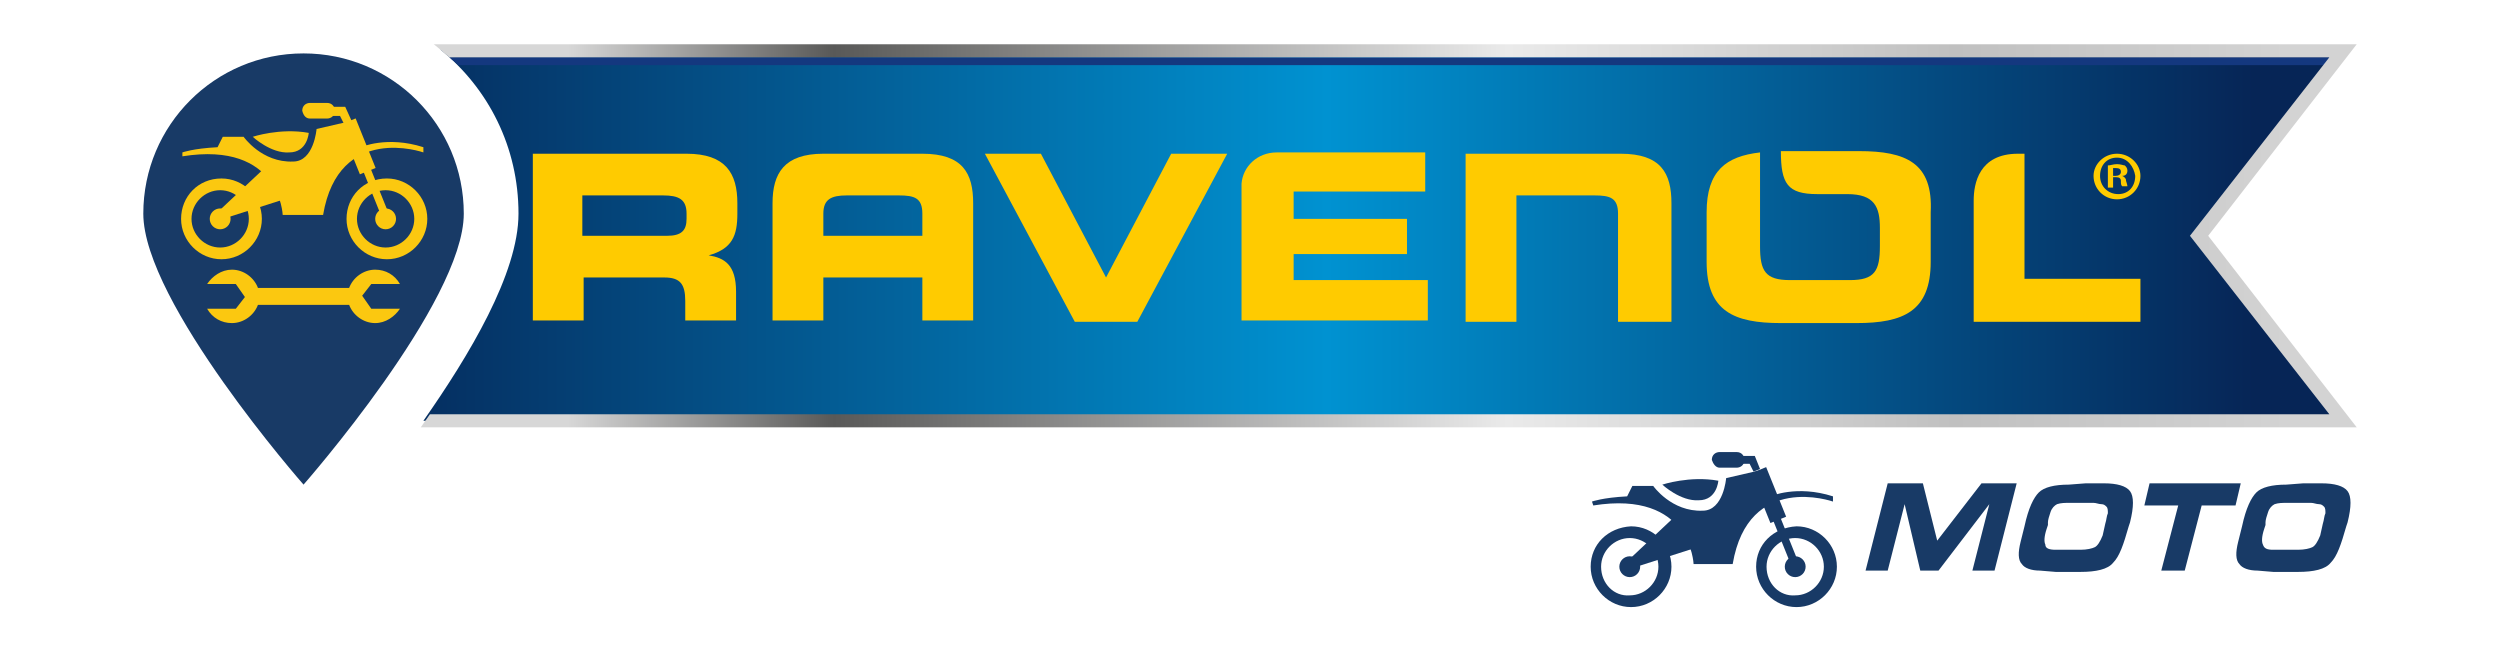
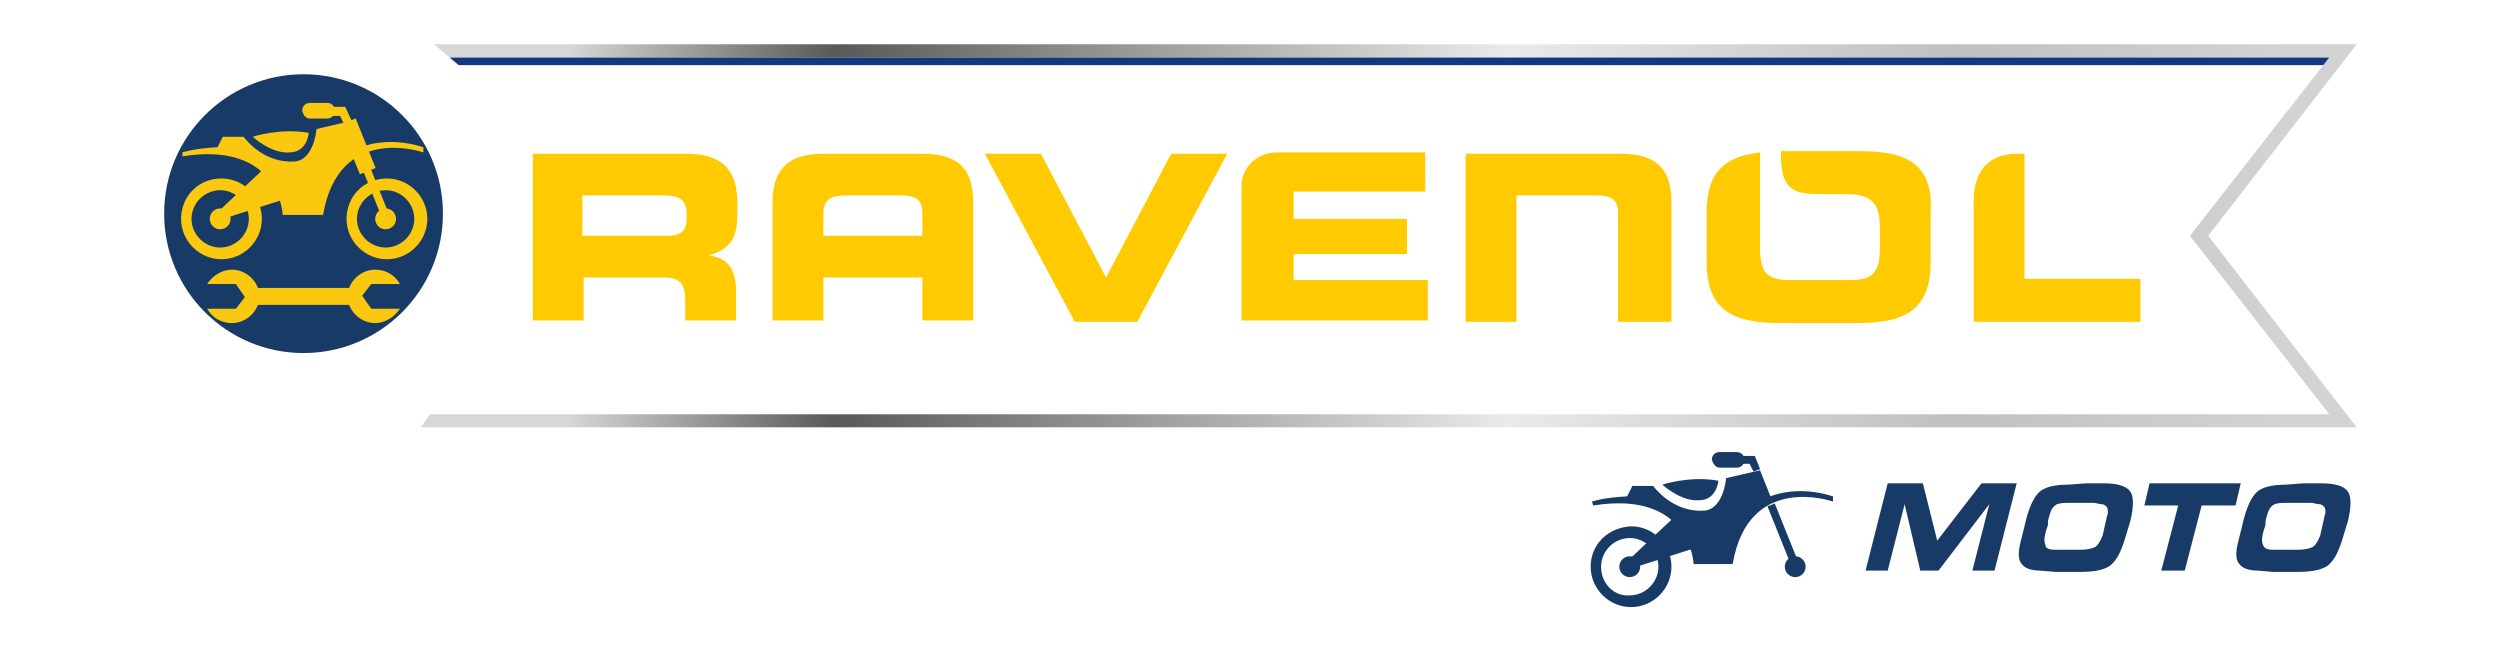
<svg xmlns="http://www.w3.org/2000/svg" version="1.1" id="Livello_1" x="0px" y="0px" viewBox="0 0 191.9 50" style="enable-background:new 0 0 191.9 50;" xml:space="preserve">
  <style type="text/css">
	.st0{fill:#183A66;}
	.st1{fill:url(#SVGID_1_);}
	.st2{fill:#14387F;}
	.st3{fill:#FFCB00;}
	.st4{fill:url(#SVGID_00000055669207126317835080000007626195719269860535_);}
	.st5{fill:#FBC810;}
</style>
  <g>
    <g>
      <g>
        <path class="st0" d="M151.4,43.8l1.3-5.1l-3.9,5.1h-1.4l-1.2-5.1l-1.3,5.1h-1.7l1.7-6.7h2.7l1.1,4.4l3.4-4.4h2.7l-1.7,6.7H151.4z     " />
        <path class="st0" d="M160.1,37.1l1.4,0c1,0,1.7,0.2,2,0.6s0.3,1.2,0,2.4l-0.1,0.3c-0.4,1.4-0.7,2.3-1.2,2.8     c-0.4,0.5-1.3,0.7-2.5,0.7l-1.3,0l-0.6,0l-1.2-0.1c-0.7,0-1.2-0.2-1.4-0.5c-0.3-0.3-0.3-0.9-0.1-1.7l0.3-1.2     c0.3-1.4,0.7-2.2,1.1-2.6c0.4-0.4,1.2-0.6,2.3-0.6L160.1,37.1z M157.8,42.2l1,0l0.9,0c0.5,0,0.9-0.1,1.1-0.2     c0.2-0.1,0.4-0.4,0.6-0.9l0.2-0.9c0.1-0.3,0.1-0.6,0.2-0.8c0-0.2,0-0.4-0.1-0.5c-0.1-0.1-0.2-0.2-0.4-0.2c-0.2,0-0.4-0.1-0.6-0.1     l-1.8,0c-0.4,0-0.7,0-1,0.1c-0.2,0.1-0.4,0.3-0.5,0.6c-0.1,0.3-0.2,0.6-0.2,0.8l0,0.2l-0.1,0.3c-0.2,0.6-0.2,1-0.1,1.2     C157,42.1,157.3,42.2,157.8,42.2z" />
        <path class="st0" d="M165.9,43.8l1.3-5h-2.6l0.4-1.7h7l-0.4,1.7H169l-1.3,5H165.9z" />
        <path class="st0" d="M176.8,37.1l1.4,0c1,0,1.7,0.2,2,0.6s0.3,1.2,0,2.4l-0.1,0.3c-0.4,1.4-0.7,2.3-1.2,2.8     c-0.4,0.5-1.3,0.7-2.5,0.7l-1.3,0l-0.6,0l-1.2-0.1c-0.7,0-1.2-0.2-1.4-0.5c-0.3-0.3-0.3-0.9-0.1-1.7l0.3-1.2     c0.3-1.4,0.7-2.2,1.1-2.6c0.4-0.4,1.2-0.6,2.3-0.6L176.8,37.1z M174.5,42.2l1,0l0.9,0c0.5,0,0.9-0.1,1.1-0.2     c0.2-0.1,0.4-0.4,0.6-0.9l0.2-0.9c0.1-0.3,0.1-0.6,0.2-0.8c0-0.2,0-0.4-0.1-0.5c-0.1-0.1-0.2-0.2-0.4-0.2c-0.2,0-0.4-0.1-0.6-0.1     l-1.8,0c-0.4,0-0.7,0-1,0.1c-0.2,0.1-0.4,0.3-0.5,0.6c-0.1,0.3-0.2,0.6-0.2,0.8l0,0.2l-0.1,0.3c-0.2,0.6-0.2,1-0.1,1.2     C173.8,42.1,174,42.2,174.5,42.2z" />
      </g>
      <g>
        <g>
-           <path class="st0" d="M134.8,43.5c0,1.7,1.4,3.1,3.1,3.1c1.7,0,3.1-1.4,3.1-3.1s-1.4-3.1-3.1-3.1      C136.1,40.5,134.8,41.8,134.8,43.5z M135.6,43.5c0-1.2,1-2.2,2.2-2.2c1.2,0,2.2,1,2.2,2.2c0,1.2-1,2.2-2.2,2.2      C136.6,45.8,135.6,44.8,135.6,43.5z" />
-         </g>
+           </g>
        <g>
          <circle class="st0" cx="137.8" cy="43.5" r="0.8" />
        </g>
        <g>
          <path class="st0" d="M122.1,43.5c0,1.7,1.4,3.1,3.1,3.1c1.7,0,3.1-1.4,3.1-3.1s-1.4-3.1-3.1-3.1      C123.4,40.5,122.1,41.8,122.1,43.5z M122.9,43.5c0-1.2,1-2.2,2.2-2.2c1.2,0,2.2,1,2.2,2.2c0,1.2-1,2.2-2.2,2.2      C123.9,45.8,122.9,44.8,122.9,43.5z" />
        </g>
        <g>
          <circle class="st0" cx="125.1" cy="43.5" r="0.8" />
        </g>
        <g>
          <rect x="136.6" y="38.5" transform="matrix(0.928 -0.373 0.373 0.928 -5.453 54.092)" class="st0" width="0.6" height="5.2" />
        </g>
        <g>
-           <rect x="135" y="36" transform="matrix(0.928 -0.374 0.374 0.928 -4.38 53.425)" class="st0" width="1.3" height="4.1" />
-         </g>
+           </g>
        <g>
          <polygon class="st0" points="134.6,36.2 135.1,36 134.7,35 131.9,35 131.9,35.6 134.3,35.6     " />
        </g>
        <g>
          <path class="st0" d="M132,35.9h1.3c0.3,0,0.6-0.2,0.6-0.6c0-0.3-0.2-0.6-0.6-0.6H132c-0.3,0-0.6,0.2-0.6,0.6      C131.5,35.6,131.7,35.9,132,35.9z" />
        </g>
        <g>
          <path class="st0" d="M140.7,38.5c0,0-6.5-2.3-7.7,4.8H130c0,0-0.2-5.7-7.7-4.5l-0.1-0.3c0,0,0.8-0.3,2.7-0.4l0.4-0.8h1.6      c0,0,1.4,2,3.8,1.9c1.6,0,1.8-2.5,1.8-2.5l2.6-0.6l0.8,2c0,0,2-0.9,4.8,0V38.5z" />
        </g>
        <g>
          <path class="st0" d="M131.9,36.9c0,0-0.1,1.5-1.5,1.5c-1.4,0.1-2.8-1.2-2.8-1.2S129.7,36.5,131.9,36.9z" />
        </g>
        <g>
          <path class="st0" d="M130,42.1l-5,1.6l0.1-0.8l3.3-3.1C128.4,39.7,130,40.6,130,42.1z" />
        </g>
      </g>
    </g>
    <g>
      <linearGradient id="SVGID_1_" gradientUnits="userSpaceOnUse" x1="25.589" y1="18.077" x2="173.075" y2="18.077">
        <stop offset="0" style="stop-color:#062556" />
        <stop offset="0.517" style="stop-color:#0092D1" />
        <stop offset="1" style="stop-color:#062556" />
      </linearGradient>
-       <path class="st1" d="M180,3.8H33.8c3.7,3,6,7.5,6,12.6c0,4.6-3.8,10.9-7.3,15.9H180l-11.1-14.3L180,3.8z" />
      <path class="st2" d="M34.5,4.4C34.7,4.6,35,4.8,35.2,5h143.2l0.5-0.6H34.5z" />
      <g>
        <image style="overflow:visible;" width="197" height="86" transform="matrix(1 0 0 1 5 -24)">
			</image>
      </g>
      <g>
-         <path class="st3" d="M162.5,11.8c1,0,1.8,0.8,1.8,1.7c0,1-0.8,1.8-1.8,1.8c-1,0-1.8-0.8-1.8-1.8     C160.7,12.6,161.5,11.8,162.5,11.8L162.5,11.8z M162.5,12.1c-0.8,0-1.3,0.6-1.3,1.4c0,0.8,0.6,1.4,1.4,1.4c0.8,0,1.3-0.6,1.3-1.4     C163.8,12.8,163.3,12.1,162.5,12.1L162.5,12.1z M162.2,14.4h-0.4v-1.7c0.2,0,0.4-0.1,0.7-0.1c0.3,0,0.5,0.1,0.6,0.1     c0.1,0.1,0.2,0.2,0.2,0.4c0,0.2-0.1,0.4-0.4,0.4v0c0.2,0.1,0.3,0.2,0.3,0.4c0.1,0.3,0.1,0.4,0.1,0.4h-0.4     c-0.1-0.1-0.1-0.2-0.1-0.4c0-0.2-0.1-0.3-0.4-0.3h-0.2V14.4z M162.2,13.5h0.2c0.2,0,0.4-0.1,0.4-0.3c0-0.2-0.1-0.3-0.4-0.3     c-0.1,0-0.2,0-0.2,0V13.5z" />
        <path class="st3" d="M40.8,11.8h11.9c3,0,3.9,1.5,3.9,3.8v0.8c0,1.7-0.4,2.7-2.2,3.2v0c1.2,0.2,2.1,0.7,2.1,2.8v2.2h-3.9v-1.5     c0-1.3-0.4-1.8-1.6-1.8h-6.2v3.3h-3.9V11.8z M44.7,18.1h6.5c1.1,0,1.5-0.4,1.5-1.3v-0.4c0-1.1-0.6-1.4-1.8-1.4h-6.2V18.1z" />
        <path class="st3" d="M74.7,15.6c0-2.3-0.8-3.8-3.9-3.8h-3.6h0h-4c-3,0-3.9,1.5-3.9,3.8l0,9h3.9v-3.3h1.6v0c0,0,0.1,0,0.1,0h4.2     c0,0,0.1,0,0.1,0v0h1.6v3.3h3.9L74.7,15.6z M70.8,18.1h-1.6h-4.4h-1.6v-1.2l0-0.5c0-1.1,0.6-1.4,1.8-1.4h2.1h0H69     c1.2,0,1.8,0.2,1.8,1.4l0,0.5V18.1z" />
        <polygon class="st3" points="75.6,11.8 79.9,11.8 84.9,21.3 89.9,11.8 94.2,11.8 87.3,24.7 82.5,24.7    " />
        <path class="st3" d="M154.9,11.8h0.5v9.6h8.9v3.3h-12.8v-9.3C151.5,14.1,151.9,11.8,154.9,11.8" />
        <path class="st3" d="M128.3,24.6l0-9c0-2.3-0.8-3.8-3.9-3.8h-4h0h-1.8l0,0h-6.1v12.9h3.9l0-9.7h6c1.2,0,1.8,0.2,1.8,1.4l0,0.5     v7.8H128.3z" />
        <path class="st3" d="M142.7,11.6h-5.8c-0.1,0-0.1,0-0.2,0c0,2.5,0.5,3.3,2.8,3.3c0.2,0,1,0,1.1,0h1.2c2.1,0,2.5,1,2.5,2.6v1.4     c0,1.9-0.4,2.6-2.3,2.6h-4.6c-1.9,0-2.3-0.7-2.3-2.6v-1.4c0-0.2,0-0.5,0-0.7c0,0,0-0.1,0-0.1c0-1,0-3.1,0-5     c-2.6,0.3-4.1,1.4-4.1,4.6v3.8c0,3.8,2.1,4.7,5.7,4.7h5.8c3.6,0,5.7-0.9,5.7-4.7v-3.8C148.4,12.5,146.3,11.6,142.7,11.6" />
        <path class="st3" d="M99.3,21.6v-2.1h8.7v-2.7h-8.7v-2.1h10.1v-3c-0.4,0-8.6,0-11.4,0v0c0,0,0,0,0,0h0c-1.5,0-2.6,1.1-2.7,2.4h0     v10.5h14.3v-3.1H99.3z" />
      </g>
      <linearGradient id="SVGID_00000142858383372962265510000003368109411176311970_" gradientUnits="userSpaceOnUse" x1="26.968" y1="18.077" x2="175.608" y2="18.077">
        <stop offset="0.112" style="stop-color:#D7D7D7" />
        <stop offset="0.249" style="stop-color:#595958" />
        <stop offset="0.597" style="stop-color:#EAEAEA" />
        <stop offset="0.828" style="stop-color:#C0C0C0" />
        <stop offset="1" style="stop-color:#D3D3D3" />
      </linearGradient>
      <path style="fill:url(#SVGID_00000142858383372962265510000003368109411176311970_);" d="M180.9,3.4H33.3c0.4,0.3,0.8,0.7,1.2,1    h144.3l-10.7,13.7l10.7,13.7H33c-0.2,0.3-0.5,0.7-0.7,1h148.6l-11.4-14.7L180.9,3.4z" />
    </g>
    <g>
-       <path class="st0" d="M35.6,16.4c0,6.8-12.3,20.8-12.3,20.8S11,23.2,11,16.4S16.5,4.1,23.3,4.1S35.6,9.6,35.6,16.4z" />
      <circle class="st0" cx="23.3" cy="16.4" r="10.7" />
      <g>
        <path class="st5" d="M27.8,22.7l0.7-0.9h2.2c-0.4-0.7-1.1-1.1-1.9-1.1c-0.9,0-1.7,0.6-2,1.4h-1.5h-4h-1.5c-0.3-0.8-1.1-1.4-2-1.4     c-0.8,0-1.5,0.5-1.9,1.1h2.2l0.7,1l-0.7,0.9h-2.2c0.4,0.7,1.1,1.1,1.9,1.1c0.9,0,1.7-0.6,2-1.4h1.7l0,0h3.6h1.7     c0.3,0.8,1.1,1.4,2,1.4c0.8,0,1.5-0.5,1.9-1.1l-2.2,0L27.8,22.7z" />
        <g>
          <g>
            <path class="st5" d="M26.6,16.8c0,1.7,1.4,3.1,3.1,3.1c1.7,0,3.1-1.4,3.1-3.1s-1.4-3.1-3.1-3.1C27.9,13.7,26.6,15.1,26.6,16.8z        M27.4,16.8c0-1.2,1-2.2,2.2-2.2c1.2,0,2.2,1,2.2,2.2s-1,2.2-2.2,2.2C28.4,19,27.4,18,27.4,16.8z" />
          </g>
          <g>
            <circle class="st5" cx="29.6" cy="16.8" r="0.8" />
          </g>
          <g>
            <path class="st5" d="M13.9,16.8c0,1.7,1.4,3.1,3.1,3.1c1.7,0,3.1-1.4,3.1-3.1s-1.4-3.1-3.1-3.1C15.2,13.7,13.9,15.1,13.9,16.8z        M14.7,16.8c0-1.2,1-2.2,2.2-2.2s2.2,1,2.2,2.2s-1,2.2-2.2,2.2S14.7,18,14.7,16.8z" />
          </g>
          <g>
            <circle class="st5" cx="16.9" cy="16.8" r="0.8" />
          </g>
          <g>
            <rect x="28.4" y="11.8" transform="matrix(0.928 -0.373 0.373 0.928 -3.289 11.748)" class="st5" width="0.6" height="5.2" />
          </g>
          <g>
            <rect x="26.8" y="9.2" transform="matrix(0.928 -0.374 0.374 0.928 -2.219 11.061)" class="st5" width="1.3" height="4.1" />
          </g>
          <g>
            <polygon class="st5" points="26.4,9.5 27,9.3 26.5,8.2 23.7,8.2 23.7,8.9 26.1,8.9      " />
          </g>
          <g>
            <path class="st5" d="M23.8,9.1h1.3c0.3,0,0.6-0.2,0.6-0.6c0-0.3-0.2-0.6-0.6-0.6h-1.3c-0.3,0-0.6,0.2-0.6,0.6       C23.3,8.9,23.5,9.1,23.8,9.1z" />
          </g>
          <g>
            <path class="st5" d="M32.5,11.7c0,0-6.5-2.3-7.7,4.8h-3.1c0,0-0.2-5.7-7.7-4.5L14,11.7c0,0,0.8-0.3,2.7-0.4l0.4-0.8h1.6       c0,0,1.4,2,3.8,1.9c1.6,0,1.8-2.5,1.8-2.5l2.6-0.6l0.8,2c0,0,2-0.9,4.8,0V11.7z" />
          </g>
          <g>
            <path class="st5" d="M23.7,10.2c0,0-0.1,1.5-1.5,1.5c-1.4,0.1-2.8-1.2-2.8-1.2S21.5,9.8,23.7,10.2z" />
          </g>
          <g>
            <path class="st5" d="M21.8,15.3l-5,1.6l0.1-0.8l3.3-3.1C20.2,13,21.8,13.9,21.8,15.3z" />
          </g>
        </g>
      </g>
    </g>
  </g>
</svg>